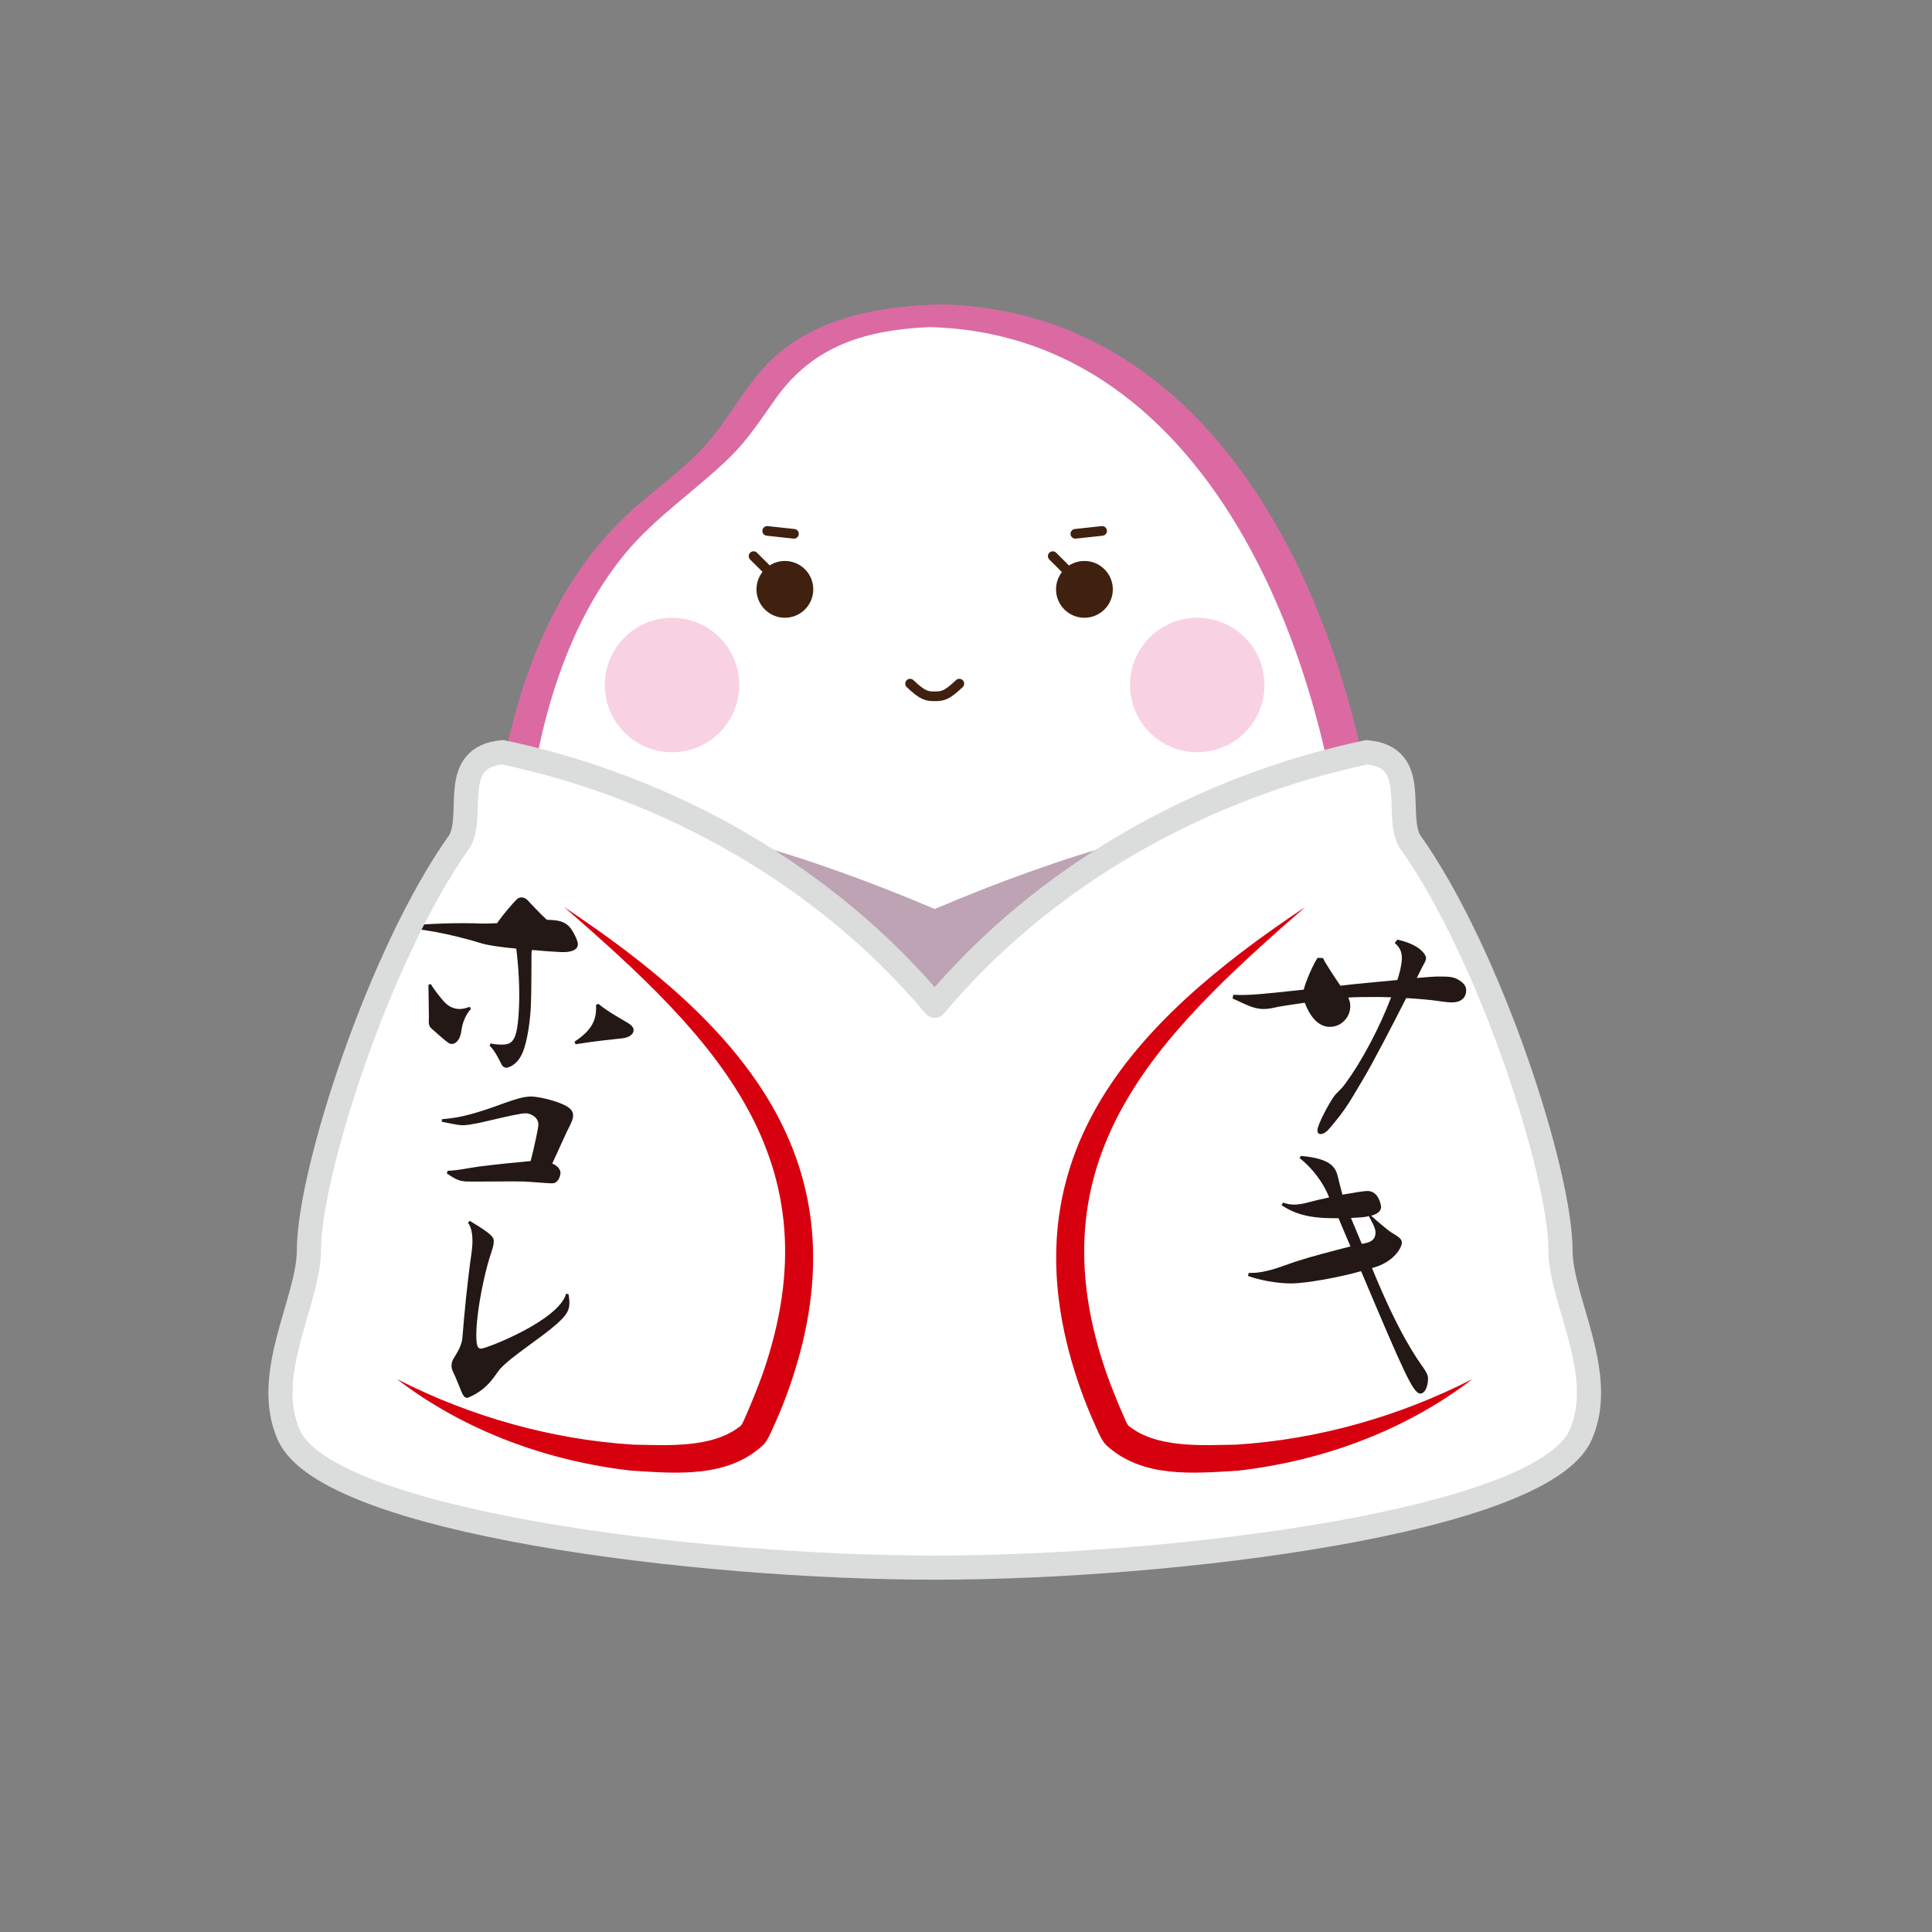
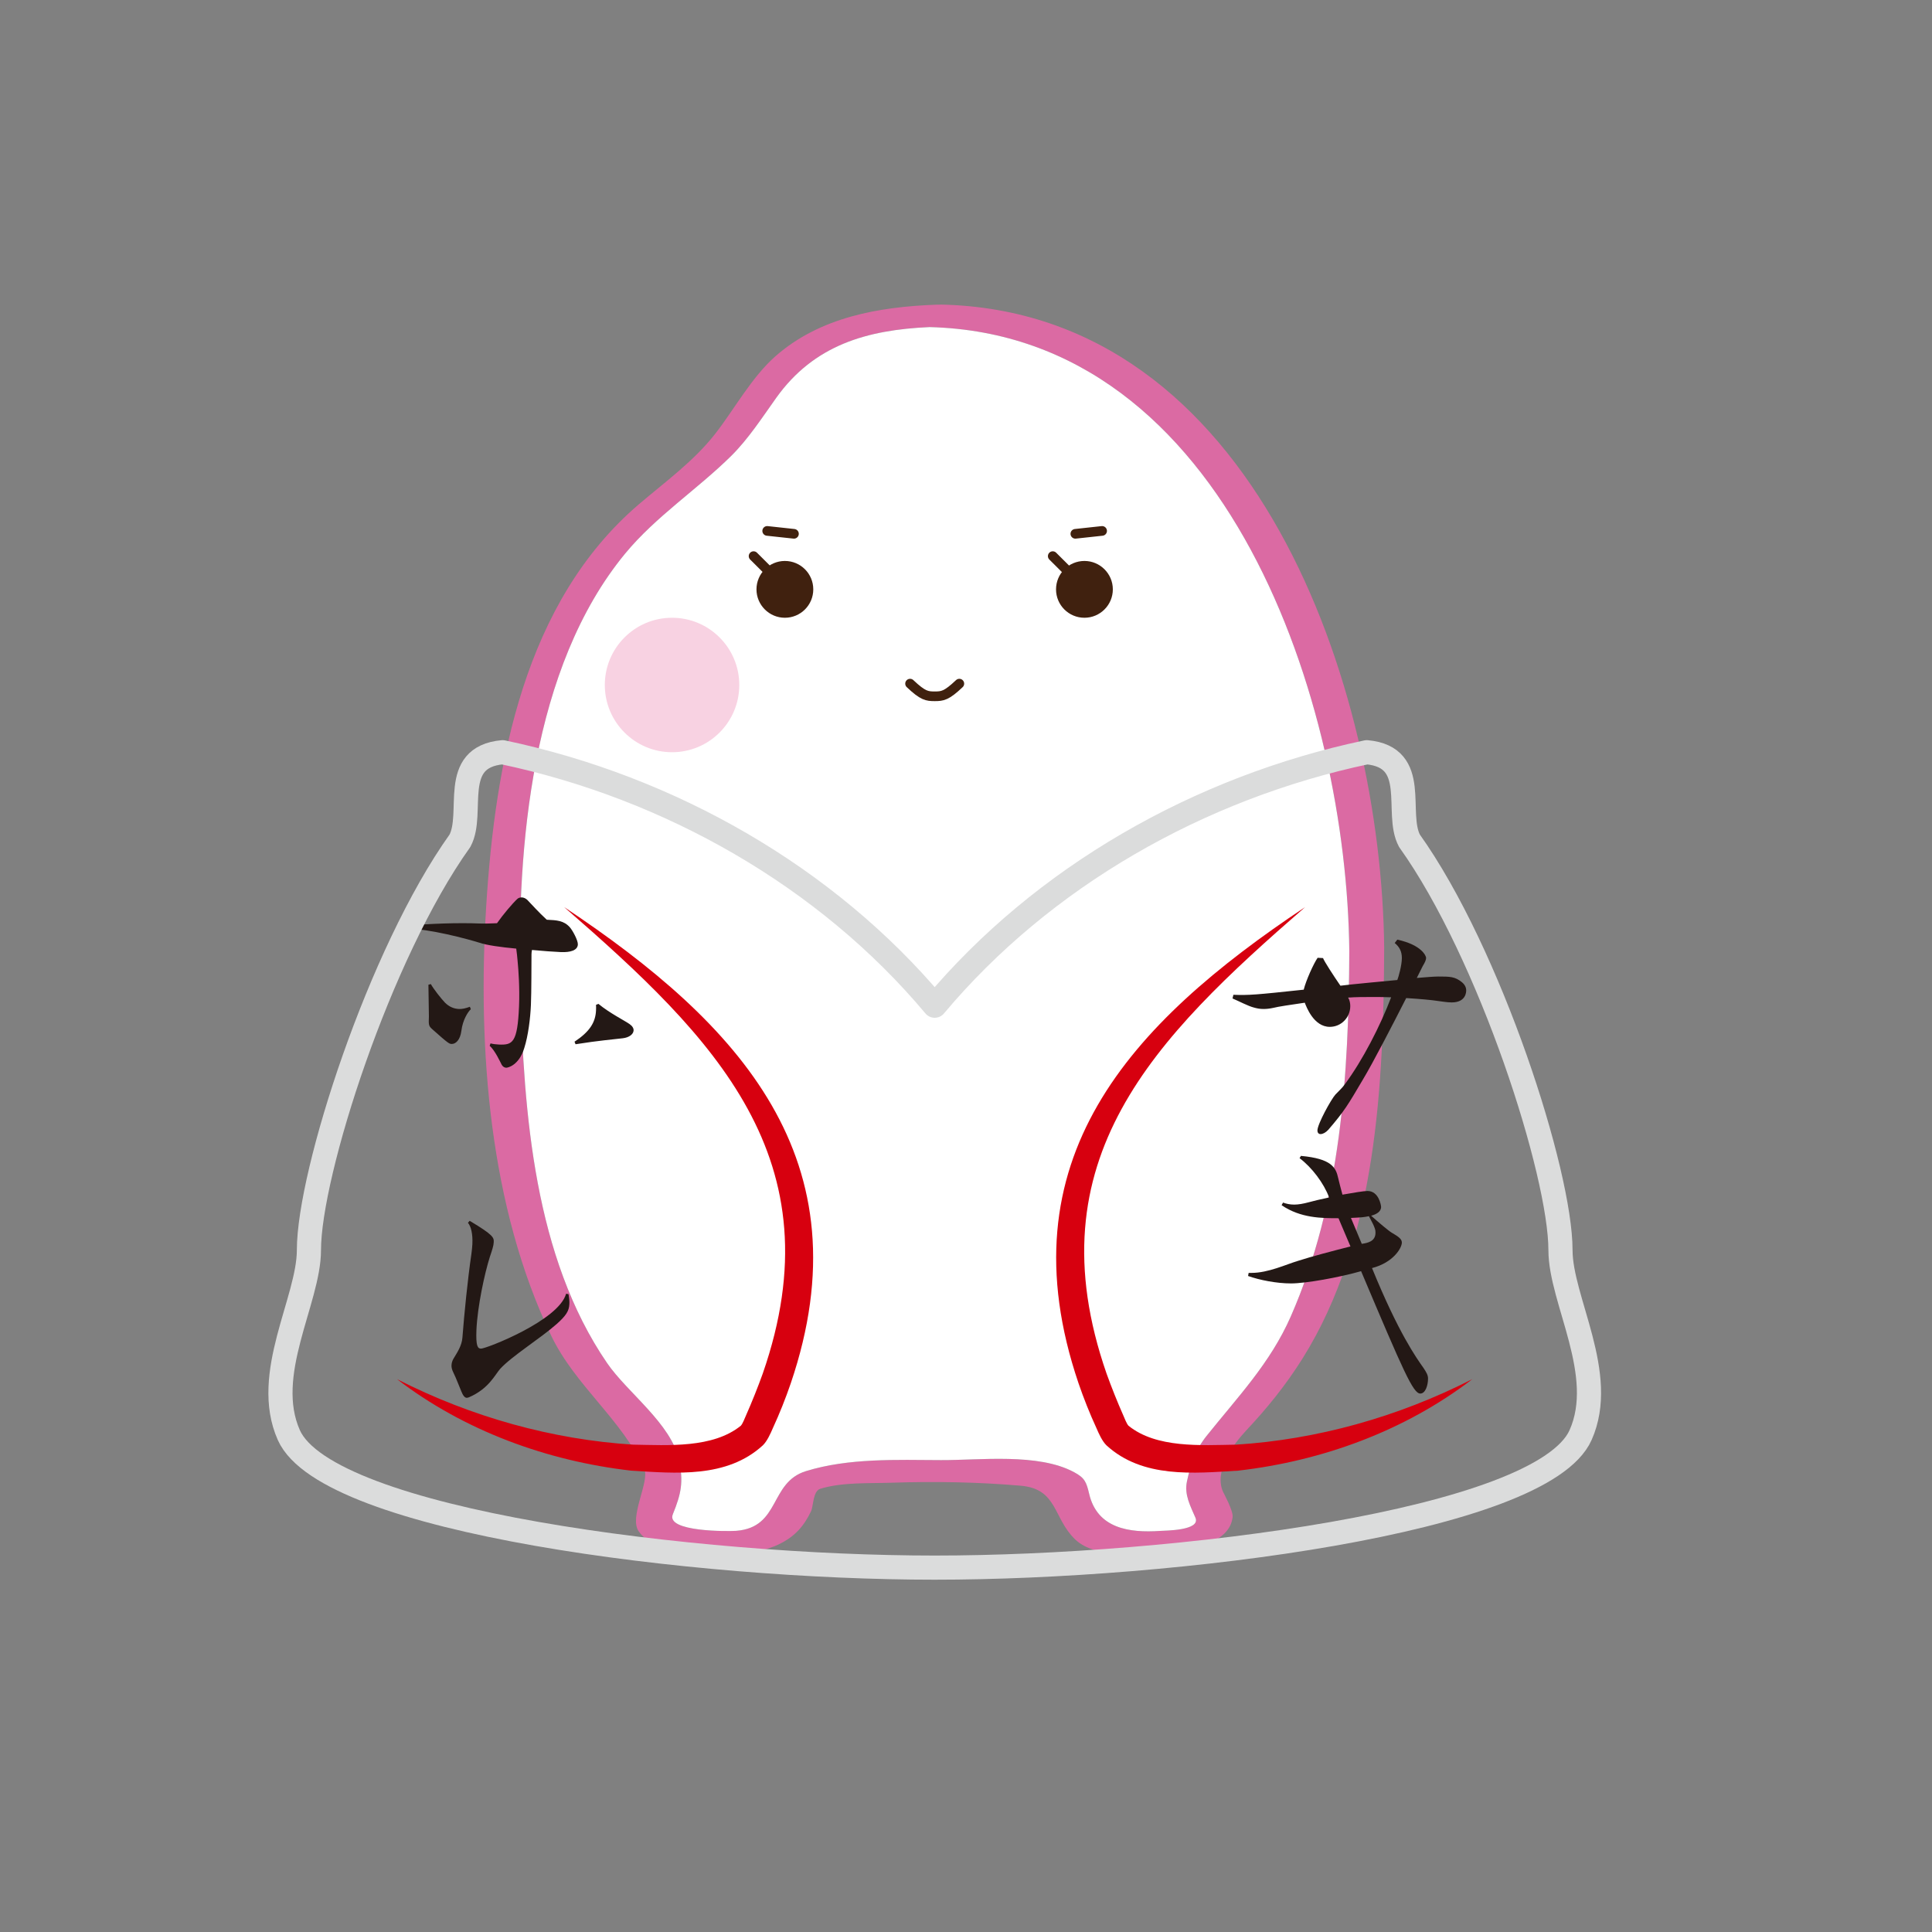
<svg xmlns="http://www.w3.org/2000/svg" id="a" viewBox="0 0 200 200">
  <rect x="0" y="0" width="200" height="200" fill="#808080" stroke="none" />
  <defs>
    <style>.c{stroke:#40210f;}.c,.d,.e{fill:none;}.c,.e{stroke-linecap:round;stroke-linejoin:round;}.d,.f,.g,.h,.i,.j,.k,.l{stroke-width:0px;}.e{stroke:#dbdcdc;stroke-width:2.5px;}.m{clip-path:url(#b);}.f{fill:#f8d2e2;}.g{fill:#40210f;}.h{fill:#231815;}.i{fill:#d7000f;}.j{fill:#db6aa3;}.k{fill:#bda3b3;}.l{fill:#fff;}</style>
    <clipPath id="b">
      <path class="d" d="M161.54,129.41c0-7.96-7.28-30.68-15.63-42.37-1.55-2.88,1.13-8.66-4.42-9.17-17.35,3.66-33.56,12.91-44.73,26.24-11.17-13.33-27.38-22.59-44.73-26.24-5.55.51-2.87,6.29-4.42,9.17-8.35,11.69-15.63,34.41-15.63,42.37,0,5.2-4.88,12.86-2.08,19.15,4,8.97,42.15,13.72,66.86,13.72h0c24.71,0,62.86-4.74,66.86-13.72,2.81-6.29-2.08-13.96-2.08-19.15Z" />
    </clipPath>
  </defs>
  <path class="j" d="M143.29,98.11c-.28-26.95-13.33-65.87-45.88-66.58-.07,0-.14,0-.21.01-.08,0-.15,0-.24,0-6,.22-12.09,1.29-16.7,5.35-2.47,2.18-4.24,5.48-6.24,8.04-2.2,2.81-5.17,4.96-7.87,7.26-11.88,10.14-14.9,26.77-15.82,41.65-.9,14.69.31,31.06,6.75,44.47,2.48,5.15,7.36,8.7,9.62,13.79.56,1.26-1.6,4.95-.59,6.41.94,1.36,2.61,1.7,4.15,1.99,3.06.59,7.55.76,10.44-.67,1.56-.77,2.51-1.81,3.26-3.39.25-.54.19-2.08.95-2.32,2.27-.7,5.06-.55,7.41-.63,4.44-.15,8.92-.07,13.34.31,3.85.33,3.33,3.35,5.65,5.57,2.31,2.21,7.87,1.52,10.67,1.18,2.02-.25,5.36-1.04,5.62-3.51.07-.66-.91-2.43-1.01-2.65-.91-2.13,1.04-4.84,2.39-6.28,2.21-2.35,4.12-4.72,5.84-7.45,7.74-12.33,8.4-28.46,8.47-42.55,0,0,0,0,0,0ZM133.62,136.28c-2.12,4.83-5.49,8.33-8.72,12.37-1.16,1.45-1.65,2.96-2.03,4.72-.29,1.37.37,2.55.88,3.74.58,1.35-3.17,1.33-3.68,1.37-3.13.21-6.48-.23-7.32-3.84-.29-1.23-.46-1.65-1.56-2.24-3.72-2.01-9.78-1.23-13.78-1.25-4.6-.02-9.54-.23-13.98,1.14-3.81,1.18-2.61,5.81-7.21,6.18-.77.06-7.33.13-6.57-1.71.87-2.14,1.12-3.35.64-5.62-.79-3.75-5.36-6.99-7.44-10.03-7.54-11-8.63-25.87-8.98-38.76-.39-14.65,1.15-33.29,10.85-45.05,3.18-3.85,7.46-6.63,10.99-10.12,1.77-1.76,3.2-3.97,4.64-5.99,3.92-5.49,9.4-7.04,15.87-7.33,31.01.79,43.2,39.15,43.46,64.61,0,0,0,0,0,0-.06,12.78-.86,25.95-6.06,37.81Z" />
-   <path class="j" d="M143.29,98.11c-.28-26.95-13.33-65.87-45.88-66.58-.07,0-.14,0-.21.01-.08,0-.15,0-.24,0-6,.22-12.09,1.29-16.7,5.35-2.47,2.18-4.24,5.48-6.24,8.04-2.2,2.81-5.17,4.96-7.87,7.26-11.88,10.14-14.9,26.77-15.82,41.65-.9,14.69.31,31.06,6.75,44.47,2.48,5.15,7.36,8.7,9.62,13.79.56,1.26-1.6,4.95-.59,6.41.94,1.36,2.61,1.7,4.15,1.99,3.06.59,7.55.76,10.44-.67,1.56-.77,2.51-1.81,3.26-3.39.25-.54.19-2.08.95-2.32,2.27-.7,5.06-.55,7.41-.63,4.44-.15,8.92-.07,13.34.31,3.85.33,3.33,3.35,5.65,5.57,2.31,2.21,7.87,1.52,10.67,1.18,2.02-.25,5.36-1.04,5.62-3.51.07-.66-.91-2.43-1.01-2.65-.91-2.13,1.04-4.84,2.39-6.28,2.21-2.35,4.12-4.72,5.84-7.45,7.74-12.33,8.4-28.46,8.47-42.55,0,0,0,0,0,0ZM133.62,136.28c-2.12,4.83-5.49,8.33-8.72,12.37-1.16,1.45-1.65,2.96-2.03,4.72-.29,1.37.37,2.55.88,3.74.58,1.35-3.17,1.33-3.68,1.37-3.13.21-6.48-.23-7.32-3.84-.29-1.23-.46-1.65-1.56-2.24-3.72-2.01-9.78-1.23-13.78-1.25-4.6-.02-9.54-.23-13.98,1.14-3.81,1.18-2.61,5.81-7.21,6.18-.77.06-7.33.13-6.57-1.71.87-2.14,1.12-3.35.64-5.62-.79-3.75-5.36-6.99-7.44-10.03-7.54-11-8.63-25.87-8.98-38.76-.39-14.65,1.15-33.29,10.85-45.05,3.18-3.85,7.46-6.63,10.99-10.12,1.77-1.76,3.2-3.97,4.64-5.99,3.92-5.49,9.4-7.04,15.87-7.33,31.01.79,43.2,39.15,43.46,64.61,0,0,0,0,0,0-.06,12.78-.86,25.95-6.06,37.81Z" />
-   <path class="l" d="M133.62,136.28c-2.12,4.83-5.49,8.33-8.72,12.37-1.16,1.45-1.65,2.96-2.03,4.72-.29,1.37.37,2.55.88,3.74.58,1.35-3.17,1.33-3.68,1.37-3.13.21-6.48-.23-7.32-3.84-.29-1.23-.46-1.65-1.56-2.24-3.72-2.01-9.78-1.23-13.78-1.25-4.6-.02-9.54-.23-13.98,1.14-3.81,1.18-2.61,5.81-7.21,6.18-.77.06-7.33.13-6.57-1.71.87-2.14,1.12-3.35.64-5.62-.79-3.75-5.36-6.99-7.44-10.03-7.54-11-8.63-25.87-8.98-38.76-.39-14.65,1.15-33.29,10.85-45.05,3.18-3.85,7.46-6.63,10.99-10.12,1.77-1.76,3.2-3.97,4.64-5.99,3.92-5.49,9.4-7.04,15.87-7.33,31.01.79,43.2,39.15,43.46,64.61,0,0,0,0,0,0-.06,12.78-.86,25.95-6.06,37.81Z" />
-   <path class="k" d="M135.6,84.1c-11.65,0-26.28,4.65-38.84,10-12.56-5.35-27.19-10-38.84-10,0,0-18.36,48.54-16.69,54.32,1.68,5.79,28.34,10.13,55.53,10.13h0c27.19,0,53.85-4.35,55.53-10.13,1.68-5.79-16.69-54.32-16.69-54.32Z" />
+   <path class="l" d="M133.62,136.28c-2.12,4.83-5.49,8.33-8.72,12.37-1.16,1.45-1.65,2.96-2.03,4.72-.29,1.37.37,2.55.88,3.74.58,1.35-3.17,1.33-3.68,1.37-3.13.21-6.48-.23-7.32-3.84-.29-1.23-.46-1.65-1.56-2.24-3.72-2.01-9.78-1.23-13.78-1.25-4.6-.02-9.54-.23-13.98,1.14-3.81,1.18-2.61,5.81-7.21,6.18-.77.06-7.33.13-6.57-1.71.87-2.14,1.12-3.35.64-5.62-.79-3.75-5.36-6.99-7.44-10.03-7.54-11-8.63-25.87-8.98-38.76-.39-14.65,1.15-33.29,10.85-45.05,3.18-3.85,7.46-6.63,10.99-10.12,1.77-1.76,3.2-3.97,4.64-5.99,3.92-5.49,9.4-7.04,15.87-7.33,31.01.79,43.2,39.15,43.46,64.61,0,0,0,0,0,0-.06,12.78-.86,25.95-6.06,37.81" />
  <path class="g" d="M115.2,61.01c0-1.62-1.32-2.94-2.94-2.94s-2.94,1.31-2.94,2.94,1.32,2.94,2.94,2.94,2.94-1.32,2.94-2.94Z" />
-   <circle class="f" cx="123.94" cy="70.91" r="6.96" />
  <path class="g" d="M78.31,61.01c0-1.62,1.32-2.94,2.94-2.94s2.94,1.31,2.94,2.94-1.32,2.94-2.94,2.94-2.94-1.32-2.94-2.94Z" />
  <circle class="f" cx="69.57" cy="70.91" r="6.96" />
  <line class="c" x1="78.01" y1="57.57" x2="81.29" y2="60.84" />
  <line class="c" x1="108.98" y1="57.57" x2="112.26" y2="60.84" />
  <path class="c" d="M94.21,70.77c1.33,1.26,1.75,1.31,2.55,1.31.8,0,1.22-.05,2.55-1.31" />
  <line class="c" x1="114.09" y1="54.96" x2="111.32" y2="55.26" />
  <line class="c" x1="79.42" y1="54.96" x2="82.19" y2="55.26" />
-   <path class="l" d="M161.54,129.41c0-7.96-7.28-30.68-15.63-42.37-1.55-2.88,1.13-8.66-4.42-9.17-17.35,3.66-33.56,12.91-44.73,26.24-11.17-13.33-27.38-22.59-44.73-26.24-5.55.51-2.87,6.29-4.42,9.17-8.35,11.69-15.63,34.41-15.63,42.37,0,5.2-4.88,12.86-2.08,19.15,4,8.97,42.15,13.72,66.86,13.72h0c24.71,0,62.86-4.74,66.86-13.72,2.81-6.29-2.08-13.96-2.08-19.15Z" />
  <g class="m">
    <path class="h" d="M146.63,101.24c1.03-.09,1.89-.15,2.24-.15,1.24,0,1.74,0,2.47.59.32.27.44.56.44.85,0,.12,0,1.24-1.5,1.24-.53,0-1.12-.12-1.65-.18-.38-.06-1.56-.18-3.06-.27-1.44,2.83-3.45,6.72-4.48,8.43-1.53,2.59-1.89,3.24-3.59,5.21-.27.29-.56.44-.8.44-.18,0-.32-.12-.32-.38,0-.65,1.41-3.21,1.86-3.71.38-.41.68-.65.97-1.06,1.86-2.5,3.68-6.07,4.8-9.01-.65-.03-1.33-.03-2-.03-.82,0-1.68,0-2.44.06.15.29.21.59.21.88,0,1.18-.94,2.15-2.12,2.15-1.68,0-2.44-2.12-2.59-2.5-1.44.21-2.8.41-3.24.53-.41.09-.74.12-1.03.12-.38,0-.68-.06-1-.15-.59-.15-1.53-.65-2.21-.94l.09-.38c1.59.06,2.33,0,7.28-.53.24-.97,1.03-2.71,1.44-3.3l.56.03c.12.33,1.03,1.74,1.8,2.86.82-.12,4.95-.5,5.89-.59.12-.29.47-1.53.47-2.27,0-.68-.24-1.15-.74-1.56l.27-.35c2.56.56,2.98,1.71,2.98,1.89,0,.21-.12.47-.35.85l-.62,1.24Z" />
    <path class="h" d="M134.7,119.66c3.12.29,3.59,1.18,3.83,2.3.09.38.26,1.06.44,1.71,1.18-.21,2.24-.38,2.59-.38,1.18,0,1.41,1.5,1.41,1.65,0,.5-.5.77-1.03.91.65.59,1.83,1.59,2.15,1.77.53.32,1.03.59,1.03,1,0,.59-.91,2.09-3.09,2.65,2.74,6.72,4.6,9.31,5.33,10.34.29.44.47.74.47,1.09,0,.71-.27,1.56-.8,1.56-.74,0-1.71-2.21-6.13-12.67-2.27.65-5.74,1.27-7.25,1.27s-3.27-.35-4.45-.77l.06-.32h.29c1.74,0,3.59-.88,4.8-1.24,1.35-.44,3.71-1.06,5.45-1.5-.44-1-.85-2.03-1.24-2.92-1.71,0-3.92,0-5.89-1.35l.15-.27c.32.12.71.21,1.15.21s.94-.09,1.5-.24c.44-.12,1.24-.32,2.12-.5-.56-1.5-1.8-3.12-3.06-4.07l.15-.24ZM140.98,128.76c.59-.09,1.41-.24,1.41-1.15,0-.26,0-.47-.68-1.71-.62.12-.68.12-1.86.18l1.12,2.68Z" />
    <path class="h" d="M42.01,95.85c2.23-.24,5.55-.34,7.6-.25.53.02,1.17,0,1.84-.03.62-.89,1.62-2.07,2.11-2.52.12-.11.28-.15.45-.15.19,0,.41.1.57.25.45.46,1.11,1.22,2.02,2.06,1.05.05,1.75.08,2.38.77.29.32.86,1.37.84,1.79-.03.61-.76.83-1.76.79-.78-.04-1.86-.11-2.99-.22-.04.17-.04.3-.05.44-.01.94,0,3.84-.06,5.25-.06,1.39-.28,3.19-.69,4.47-.55,1.81-1.73,2.04-1.87,2.03-.19,0-.36-.13-.46-.3-.15-.28-.69-1.48-1.25-1.97l.09-.25c.19.06.58.11.86.12,1.42.06,1.93-.17,2.09-3.94.08-1.92-.06-3.81-.15-4.73-.04-.39-.07-.81-.14-1.26-1.61-.15-3.1-.36-3.81-.61-1.26-.39-5.16-1.45-7.61-1.47l-.02-.28ZM48.75,104.46c-.29.26-.85,1.1-.99,2.26-.12.94-.59,1.36-1,1.35-.25-.01-.31-.01-2.05-1.56-.35-.32-.34-.46-.31-1.29,0-.17-.05-2.76-.05-3.28l.25-.07c.28.51,1.05,1.49,1.47,1.93.45.44.92.62,1.42.65.36.02.75-.08,1.15-.23l.1.25ZM59.47,107.84c1.57-1.04,2.17-1.99,2.23-3.24,0-.17.02-.39,0-.58l.25-.1c1.13.94,2.76,1.76,3.22,2.09.3.21.43.44.42.66-.02.39-.45.73-1.12.81-.98.12-2.43.23-4.89.62l-.1-.25Z" />
-     <path class="h" d="M45.75,115.86c1.42-.13,2.71-.27,6.52-1.69,1.07-.37,1.92-.67,2.78-.66.8.04,2.18.37,3.08.75.87.37,1.22.72,1.2,1.25-.01.28-.14.6-.35,1.04-.24.41-1.02,2.21-1.81,3.9.46.19.86.56.85.98-.02.42-.29.99-.71,1.05-.08.02-.22.02-.39.01-.56-.02-1.52-.12-2.75-.18-.91-.04-4.98.03-5.84,0-.72-.03-1.08-.16-2.08-.84l.1-.27c.92-.02,2.04-.27,3.24-.44,1.59-.21,4.14-.46,5.34-.57.36-1.35.79-3.38.8-3.72.04-.94-1-1.21-1.22-1.22-.19,0-.42,0-.75.08-1.01.15-3.23.72-4.35.95-.53.09-1.12.23-1.68.2-.33-.01-1.52-.26-2.01-.36l.04-.25Z" />
    <path class="h" d="M48.62,126.38c2.52,1.5,2.51,1.75,2.49,2.22-.01.33-.15.77-.4,1.51-.55,1.73-1.28,5.12-1.39,7.56-.07,1.72.14,1.93.47,1.94.5.02,8.05-2.9,8.81-5.68l.25.04c.07.39.11.73.09,1.03-.03.72-.36,1.21-1.31,2.06-1.71,1.51-4.62,3.3-5.85,4.64-.53.59-1.17,2.06-3.24,2.95-.08.02-.14.05-.22.05-.22,0-.41-.27-.56-.66-.28-.65-.52-1.33-.83-1.96-.15-.29-.2-.54-.19-.76.01-.3.14-.58.26-.76.3-.51.81-1.24.87-2.1.19-2.49.54-5.98.93-8.66.04-.36.09-.69.1-1,.05-1.08-.14-1.84-.46-2.22l.17-.19Z" />
  </g>
  <path class="e" d="M161.54,129.41c0-7.96-7.28-30.68-15.63-42.37-1.55-2.88,1.13-8.66-4.42-9.17-17.35,3.66-33.56,12.91-44.73,26.24-11.17-13.33-27.38-22.59-44.73-26.24-5.55.51-2.87,6.29-4.42,9.17-8.35,11.69-15.63,34.41-15.63,42.37,0,5.2-4.88,12.86-2.08,19.15,4,8.97,42.15,13.72,66.86,13.72h0c24.71,0,62.86-4.74,66.86-13.72,2.81-6.29-2.08-13.96-2.08-19.15Z" />
  <path class="i" d="M152.39,142.78c-7.7,3.92-16.06,6.24-24.43,6.77-3.64.06-8.25.38-11.14-1.96-.19-.2-.41-.78-.52-1.03-.62-1.4-1.24-2.95-1.75-4.37-7.7-22.17,4.99-34.76,20.56-48.29-18.14,12.07-31.31,26.17-23.46,49.3.52,1.52,1.17,3.16,1.85,4.63.25.58.59,1.35,1.04,1.79,3.74,3.43,9.05,2.9,13.64,2.62,8.71-1,17.27-4.13,24.22-9.46h0Z" />
  <path class="i" d="M41.12,142.78c7.7,3.92,16.06,6.24,24.43,6.77,3.64.06,8.25.38,11.14-1.96.19-.2.41-.78.52-1.03.62-1.4,1.24-2.95,1.75-4.37,7.7-22.17-4.99-34.76-20.56-48.29,18.14,12.07,31.31,26.17,23.46,49.3-.52,1.52-1.17,3.16-1.85,4.63-.25.58-.59,1.35-1.04,1.79-3.74,3.43-9.05,2.9-13.64,2.62-8.71-1-17.27-4.13-24.22-9.46h0Z" />
</svg>